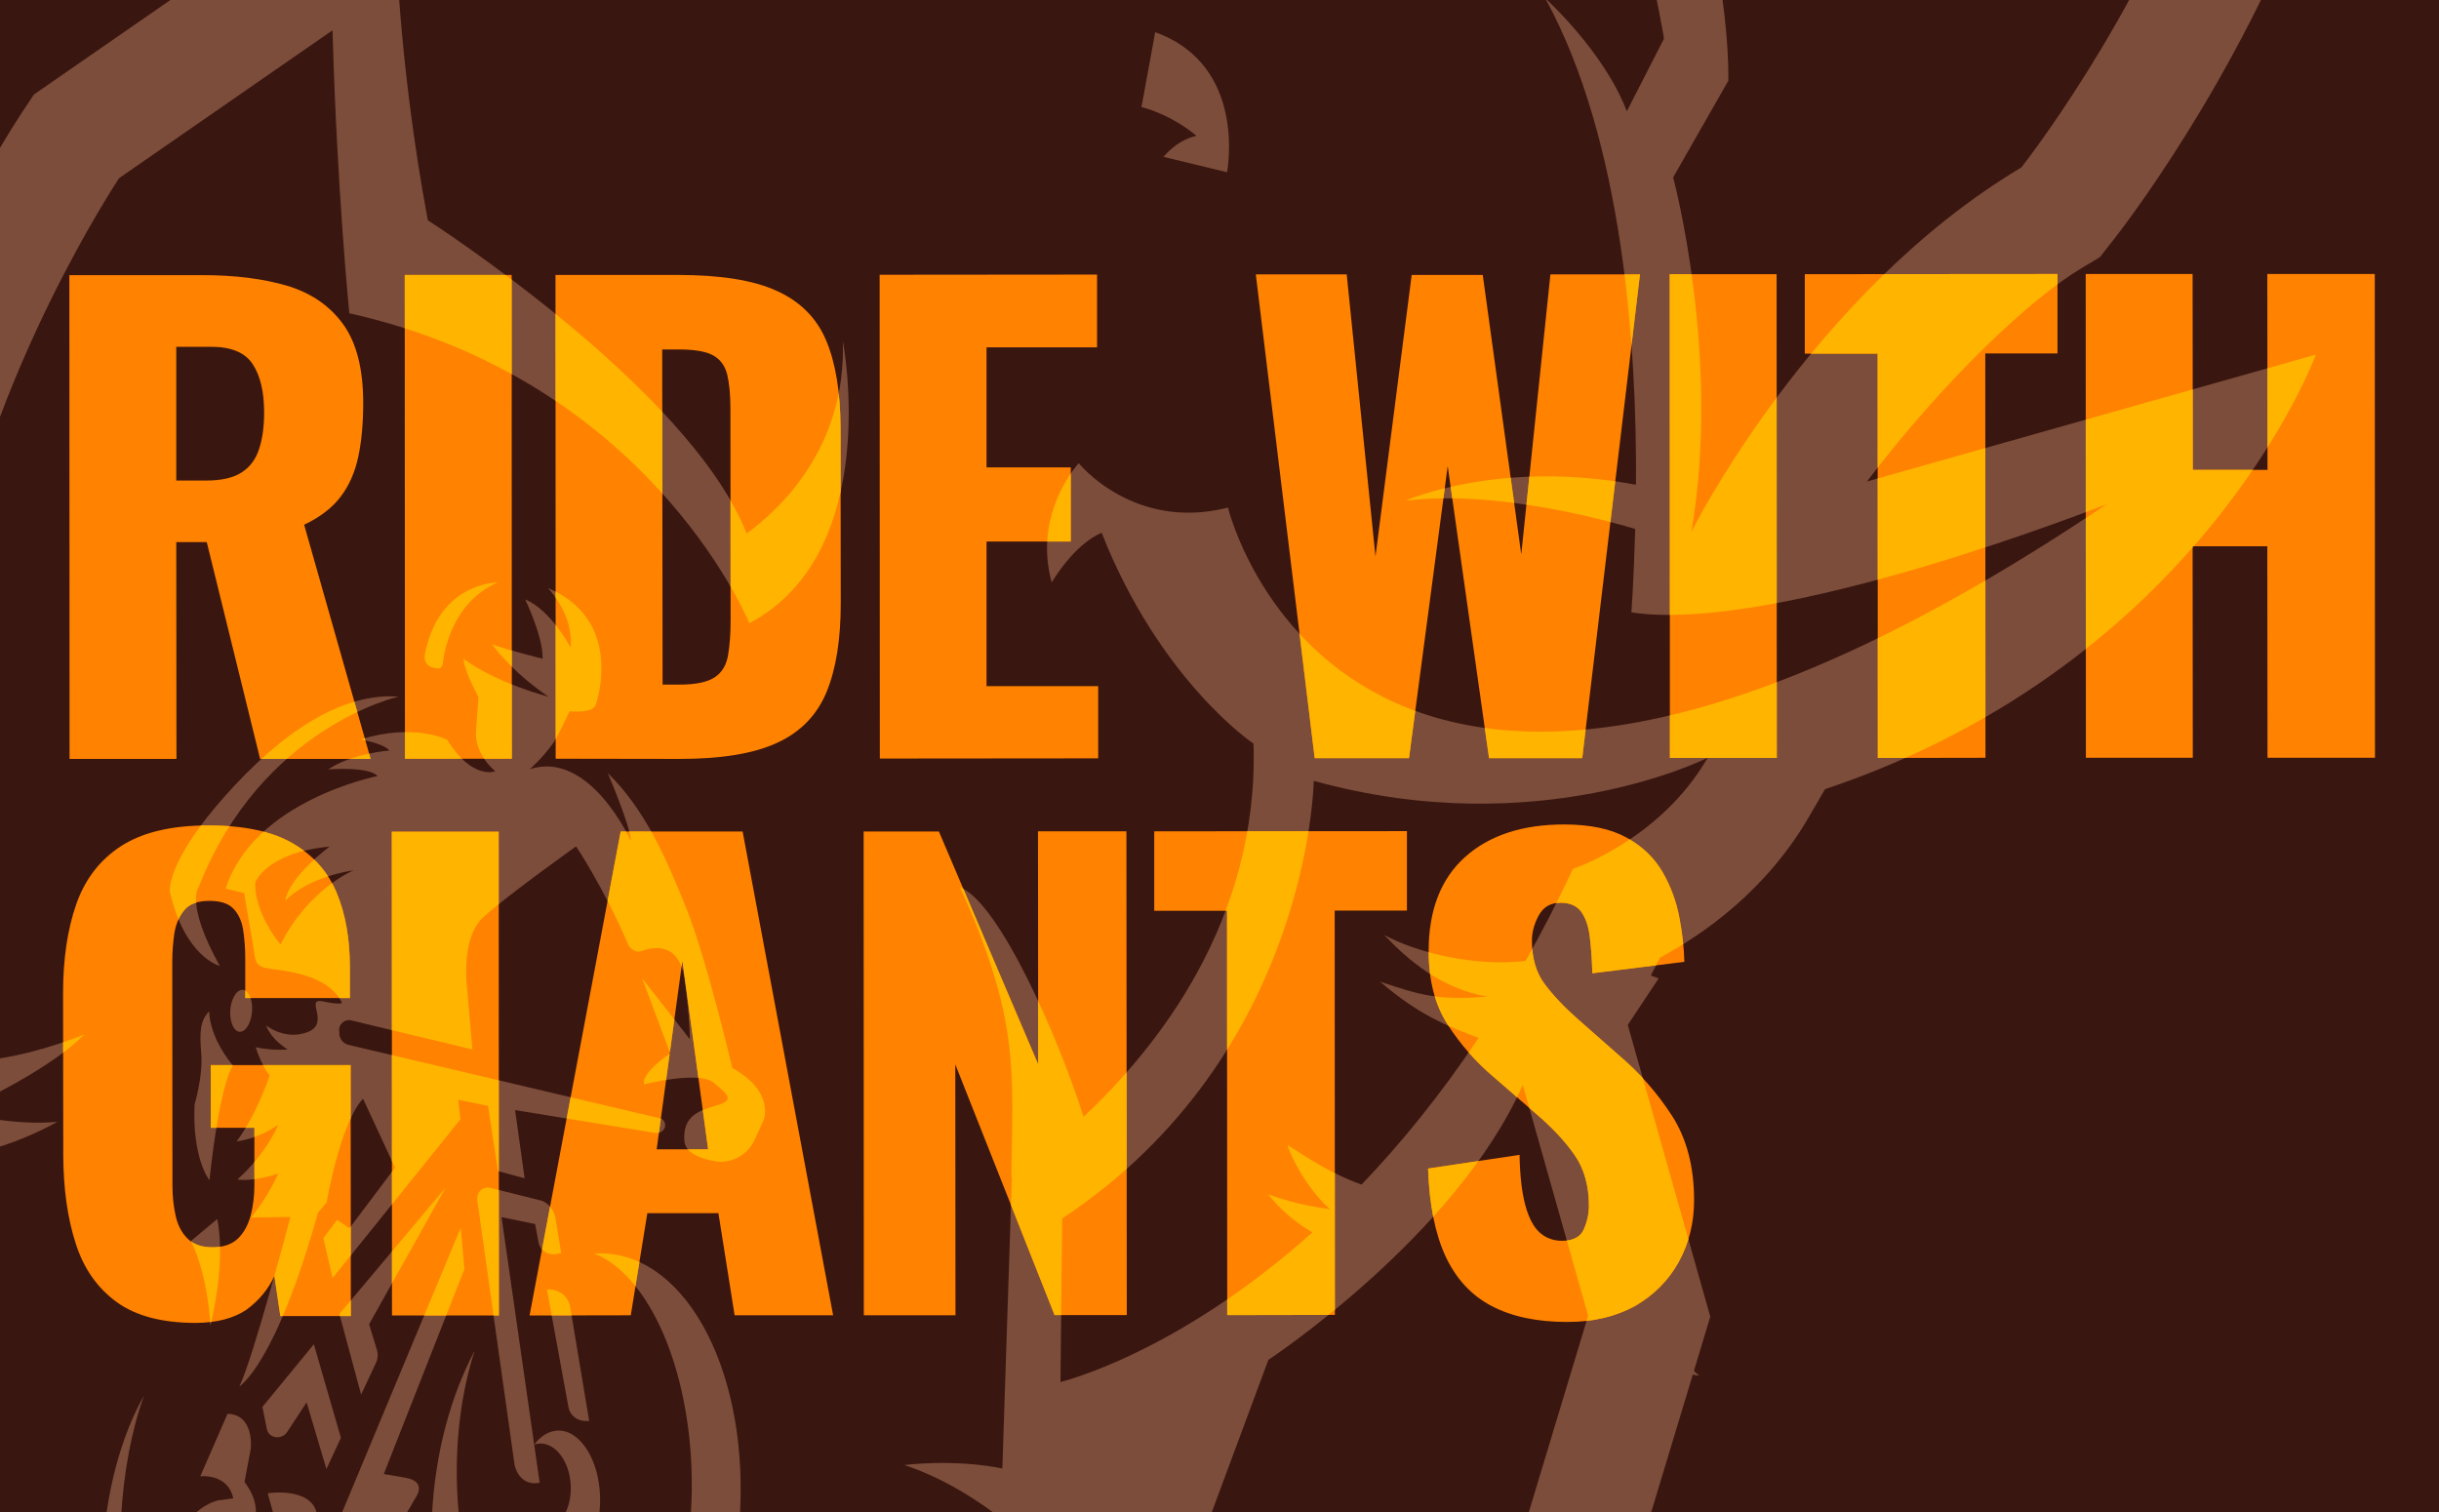
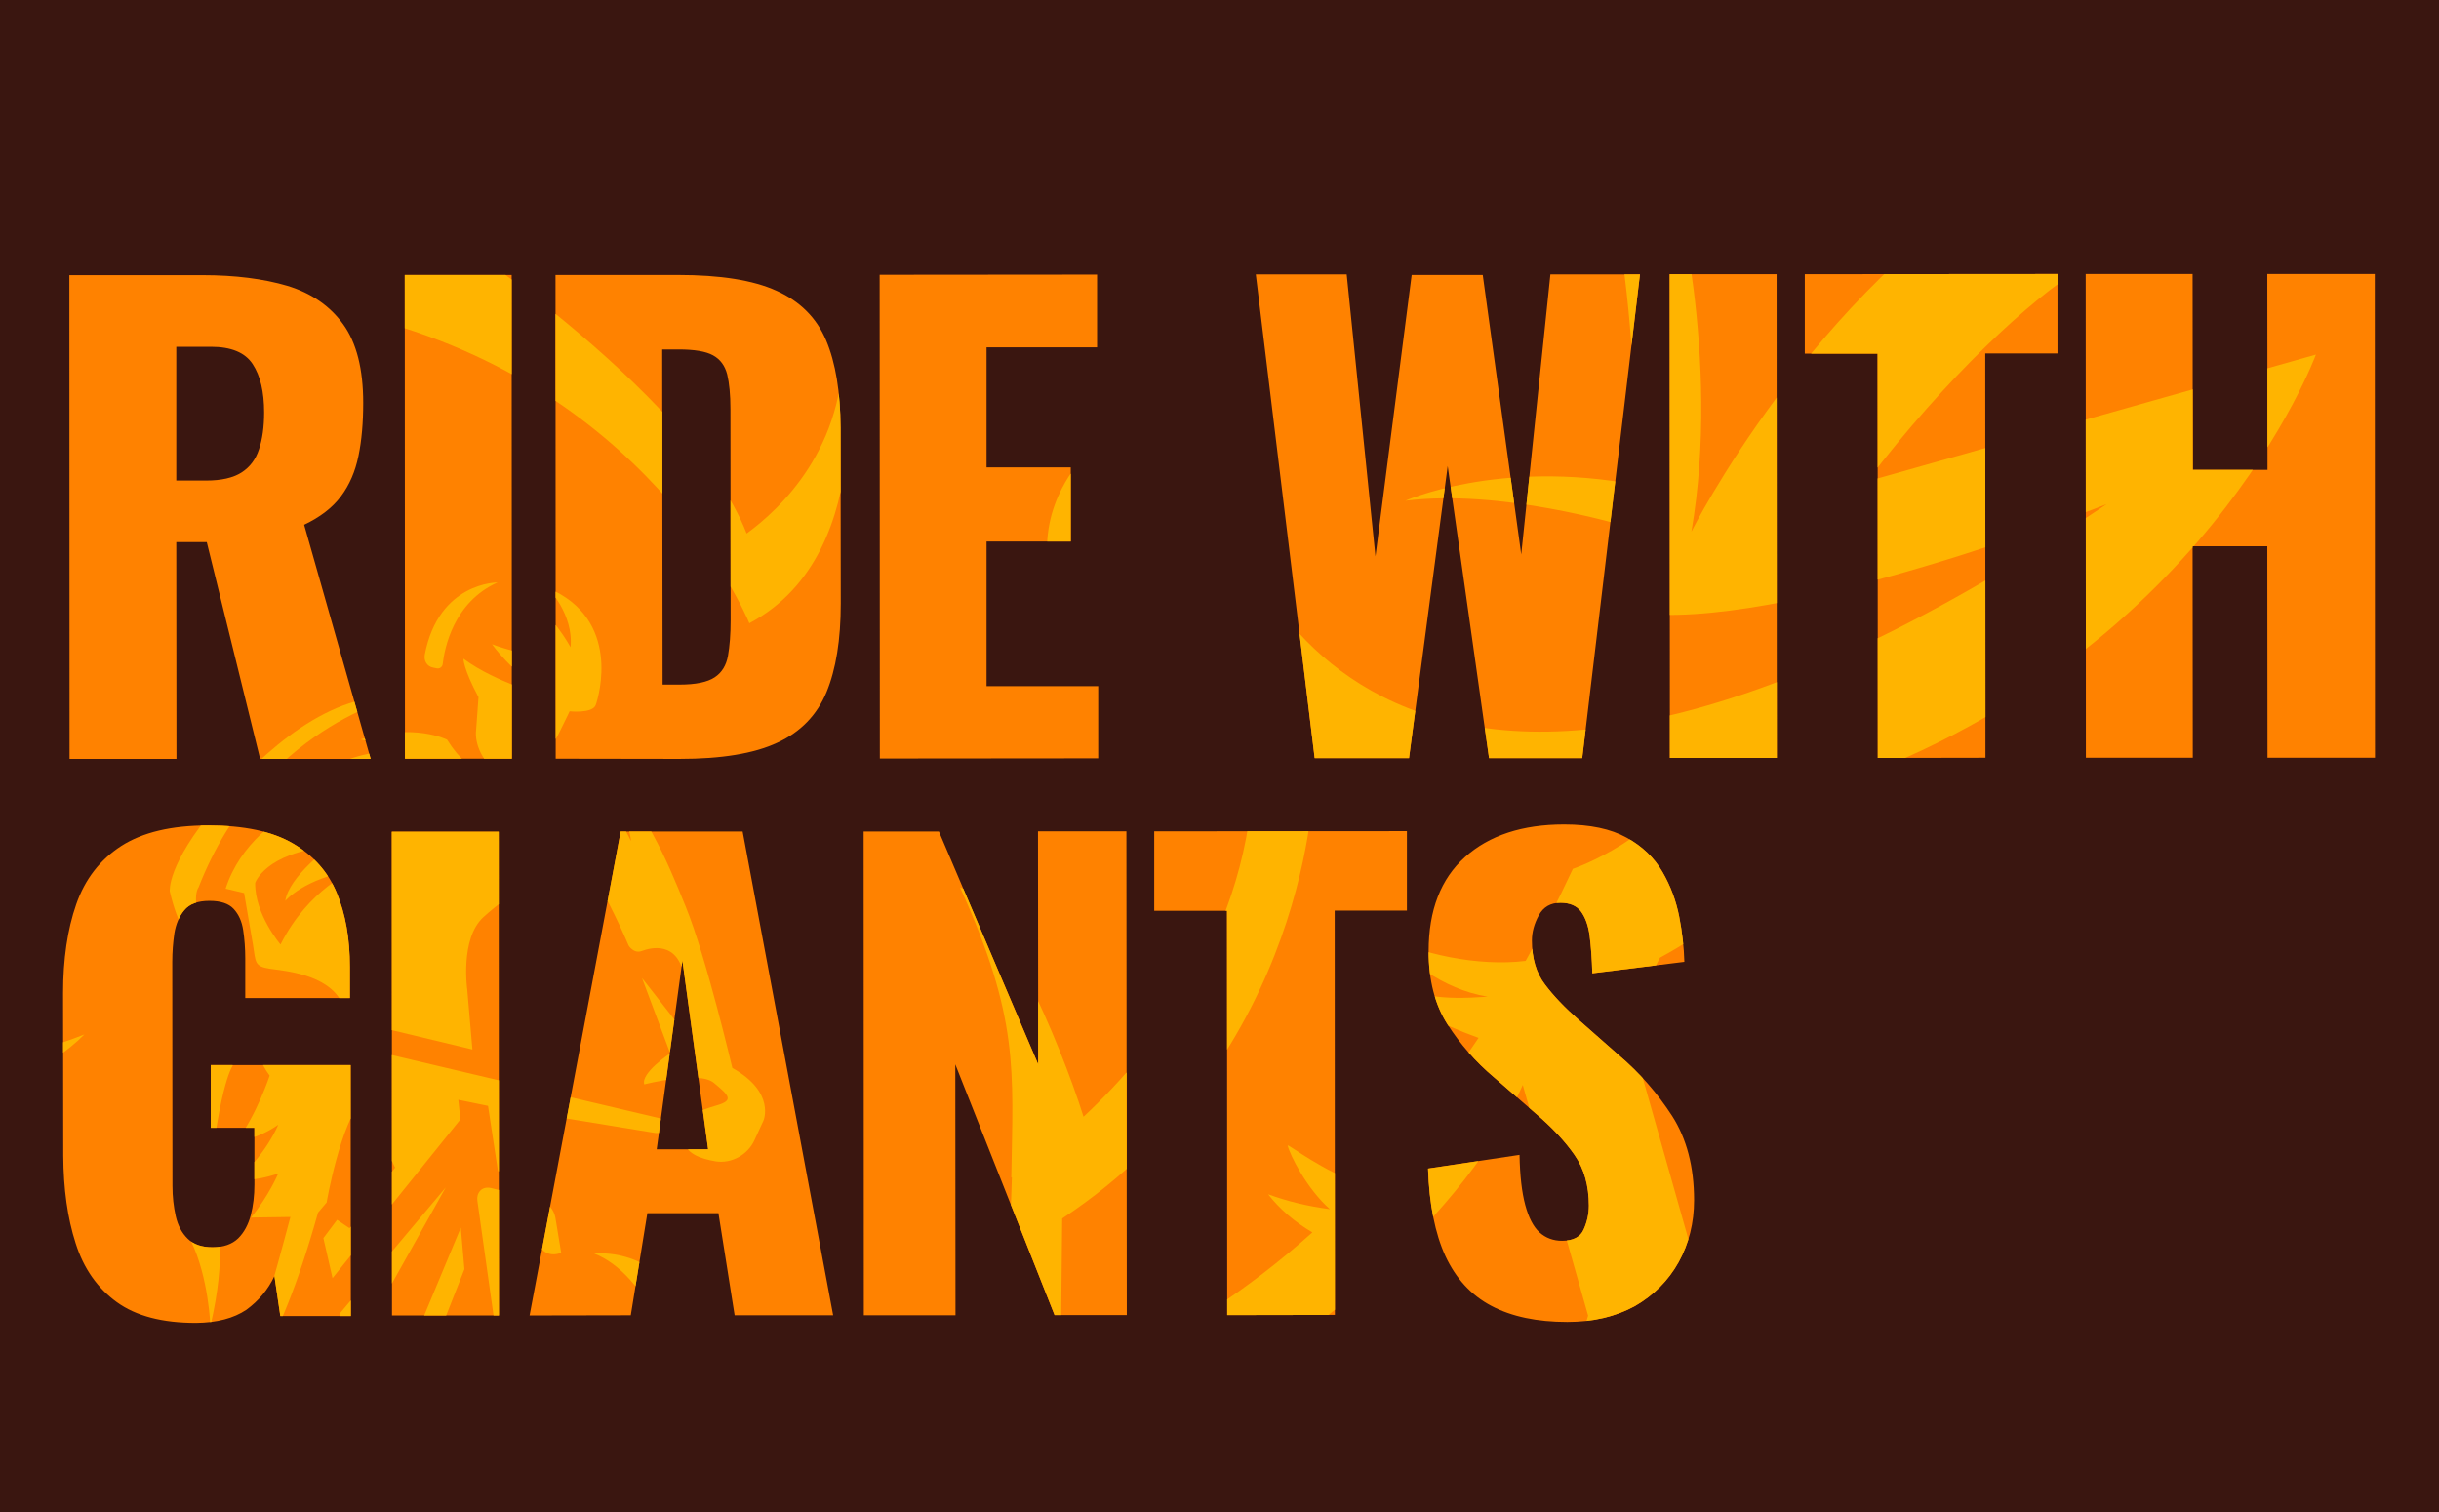
<svg xmlns="http://www.w3.org/2000/svg" xmlns:xlink="http://www.w3.org/1999/xlink" version="1.1" id="Layer_1" x="0px" y="0px" viewBox="0 0 1279.9 793.6" style="enable-background:new 0 0 1279.9 793.6;" xml:space="preserve">
  <style type="text/css">
	.st0{fill:#3A1610;}
	.st1{clip-path:url(#SVGID_00000049936816145214192790000017596686403942227590_);}
	.st2{fill:#7C4D3A;}
	.st3{fill:#FF8200;}
	.st4{clip-path:url(#SVGID_00000116204546912050074920000017394074576098967987_);}
	.st5{fill:#FFB400;}
</style>
  <g>
</g>
  <g>
</g>
  <g>
</g>
  <g>
</g>
  <g>
    <rect y="0" class="st0" width="1279.9" height="793.6" />
    <g>
      <defs>
-         <rect id="SVGID_1_" y="0" width="1279.9" height="793.6" />
-       </defs>
+         </defs>
      <clipPath id="SVGID_00000109006552100338081240000006115258907749426842_">
        <use xlink:href="#SVGID_1_" style="overflow:visible;" />
      </clipPath>
      <g style="clip-path:url(#SVGID_00000109006552100338081240000006115258907749426842_);">
        <path class="st2" d="M131.6,760.4c0,0,2.1-18-12.2-18.4l-14.3,32.8c0,0,14.5-1.7,17.3,11.6l-7.8,1c0,0-13.4,2.2-25.2,23.2     c-2,3.5-0.6,7.7,3,9l11.1,4.2c2.3,0.9,5,0.7,7.3-0.6c9.9-5.6,34.9-22.6,17.5-45.4L131.6,760.4z" />
        <path class="st2" d="M150.8,751.4l10.1-15.4l10.4,35l7.6-16.4l-14.2-49.1l-27,32.9l2.3,11.5C141,755,147.9,755.9,150.8,751.4z" />
        <path class="st2" d="M140.5,783.7l4,14.5l-3,6.2c0,0,12.9,0,19.1,0.3c6.2,0.3,6-7.4,6-7.4C166.2,779.7,140.5,783.7,140.5,783.7z" />
        <path class="st2" d="M178.1,689.6l11.4,42.3l7.7-16.4c1.1-2.3,1.3-4.8,0.6-7l-4.1-13.5l40.2-71.8L178.1,689.6z" />
-         <path class="st2" d="M109.8,530.7c-4.6,4.8-5.2,10.2-4.2,22.2c1,12-3.5,26.7-3.5,26.7c-1.3,28.7,7.8,39.8,7.8,39.8     c5.7-52.2,12.3-60.2,12.3-60.2C109.2,543.3,109.8,530.7,109.8,530.7z" />
        <path class="st2" d="M110.4,695.9c8.7-36.7,3.6-56.1,3.6-56.1l-13.8,11.5C109.5,670.3,110.4,695.9,110.4,695.9z" />
        <path class="st2" d="M227.4,350.4l2,0.4c1.4,0.2,2.7-0.8,2.9-2.2c0.9-8.1,5.6-32.6,28.8-42.9c0,0-30.9-0.3-38.2,37.9     C222.3,346.9,224.2,349.9,227.4,350.4z" />
        <path class="st2" d="M126,541.5c3.2-0.1,6-5.1,6.3-11.2c0.3-6.1-2-10.9-5.2-10.8c-3.2,0.1-6,5.1-6.3,11.2     C120.6,536.8,122.9,541.6,126,541.5z" />
        <path class="st2" d="M115.3,506.9c-18.2-32.9-11.1-41.2-11.1-41.2c33-84.2,105-100.1,105-100.1c-35.2-2.6-69.8,26.9-95.9,57.7     c-25.9,30.7-24.2,44.5-24.2,44.5C97,502.5,115.3,506.9,115.3,506.9z" />
        <path class="st2" d="M384.3,560.5c0,0-13.7-58.2-24.4-84.5c-10.6-26.3-21.6-51.4-41-70.3c0,0,11.9,27.6,12.2,35.7     c0,0-21.6-48-53.1-37.7c0,0,10.4-9.1,15-18.3c4.6-9.2,5.9-12.1,5.9-12.1s12,1.3,13.7-3.3c1.7-4.6,13.5-45.2-25.1-61.4     c0,0,13.6,13.7,11.9,31.1c0,0-10.5-19.7-23.8-25.1c0,0,9.7,20.2,9.1,31.1c0,0-20.5-5.1-26.5-7.6c0,0,9.6,14,29.7,27.6     c0,0-27.4-7.1-44.7-20c0,0-0.2,5.1,7.9,20.2l-1.3,17.8c0,0-1.6,10.8,10.1,21.1c0,0-12,4.8-25.3-16.6c0,0-17.3-8.9-45.4-0.1     c0,0,12.4,2.1,15.1,5.8c0,0-19.8,1.5-32,9.9c0,0,21.3-1.7,25.8,3.5c0,0-64.9,12.7-79.7,59.1l9.7,2.3c0,0,3.2,18.6,4.7,27.4     c1.4,8.8,0.7,11.1,8.7,12.3c7.9,1.2,30.2,2.7,37.9,17.7c0,0,0.7,1.7-9.7-0.5c-10.4-2.2,3.9,11.2-8.1,16     c-12,4.7-21.9-3.4-21.9-3.4s1.6,6.4,11.3,12.6c0,0-7.6,0.8-16.8-1.2c0,0,2.4,8.5,7.3,14.9c0,0-6.6,20.2-17.3,34.5     c0,0,10.7-0.9,21.8-8.7c0,0-5.9,14.9-21.4,28.7c0,0,7.5,1.6,21.4-3.1c0,0-4.9,11.7-14.3,23.1l20.7-0.3c0,0-19.8,75.2-26.8,88.9     c0,0,18.8-10.8,41.3-91.2l4.5-5.3c0,0,7.1-41.5,19.1-54.5l16.8,36.2l-23.9,31.8l-6.5-4.4l-7.2,9.6l4.8,21l67.1-83.3l-1.1-10.3     l15.6,3.2l5.2,34.2l14,3.8l-5-35.8l73.5,12c2.1,0.4,4.5-0.9,5.1-3c0.6-2.2-0.6-4.2-2.6-4.7l-163.3-38.5c-2.7-0.6-4.6-2.8-4.9-5.5     L178,541c-0.4-3.4,2.9-6.3,6.2-5.5l63.7,15.3l-2.7-31.3c0,0-3.9-26.8,8.4-38.1c12.3-11.3,48.7-37.2,48.7-37.2     s14.4,21.3,27.6,52.1c0,0,2.7,4.4,6.9,2.8c4.2-1.6,19.5-6,22.4,14.7c2.9,20.8,2.8,31.6,2.8,31.6l-25.1-32.1l14.8,39.5     c0,0-15.6,10.4-13.6,16.3c0,0,28.5-7.4,36.5-0.8c8,6.6,10.6,9.2,1.6,11.8c-8.9,2.7-17.9,5.1-17.1,18.4c0.4,6.8,8.6,9.7,16.5,11     c8.2,1.3,16.8-3.4,20.3-11.1l4.7-10.2C400.6,588.3,407.2,573.3,384.3,560.5z M147.2,495.7c0,0-13.5-15.8-13.3-32.3     c0,0,5.1-15.8,39.1-19.1c0,0-21.4,15.7-23.3,28.5c0,0,9.8-11.8,36-16.1C185.7,456.7,161.9,466.4,147.2,495.7z" />
        <path class="st2" d="M606.2,16.9L599,56.2c0,0,14.7,3.3,28.9,15.1c-5.2,1.1-11.3,4.1-17.4,11l33.4,8.1     C643.9,90.4,654.9,34.4,606.2,16.9z" />
        <path class="st2" d="M1092.2,140.8l9.7-5.8l7-8.9c2.7-3.4,65.9-83.9,104.9-189.6l7.7-20.9l-7.5-21c-1.8-5-18.5-50.6-54.8-101.3     c-22.1-30.9-47-57.4-74-78.8c-35.2-27.8-73.9-46.9-115.1-56.6l-15-3.6l-14.9,4c-1.2,0.3-29.3,7.8-65.4,22.6     c-49.9,20.3-90.9,44.3-122,71.1l-5,4.3c-14-3.6-29.3-6.8-45.9-9.3l-9.2-1.4l-9.2,1.4c-2.5,0.4-25.4,4-55.7,13.6     c-1.5,0.5-3,1-4.5,1.5l-6.8-3.3c-3.6-1.7-89-41.9-185.9-41.9c-16.6,0-33,1.2-48.5,3.5l-8.8,1.3l-8.1,3.8     c-3.6,1.7-36.5,17.5-78.3,50.7c-24.5,19.5-47.3,41.2-67.8,64.6c-25.7,29.4-47.8,61.4-65.6,95.2l-7.3,13.8l0.1,10.8L17.8,49.6     l-6.5,9.8c-1.5,2.3-19.6,29.7-40.2,71.8l-21,20l-0.9-6.3l-84.5,69.3c-2.5,2-25,20.9-46.6,51c-27.3,38-42.3,78.6-43.8,118.6     c-3.2,7-5.8,13.8-7.8,20.2c-3.6,11.1-11.9,40.6-11.5,73.6c0.2,17.7,3,33.9,8.2,48.1c7.8,21.3,21.3,38.7,39,50.3     c6.7,4.4,13.8,7.9,21.4,10.5l-25.1,11.4l105.9,28.9l-72.4,338.4H855.2l-0.4-132.9l33.5-110.8l3.4,0.5l-2.8-2.5l8.6-28.5     l-43.3-153.1l16.2-24.4l-4.1-1.5c1.6-3.1,3.2-6.2,4.8-9.4c23.1-12.4,55.9-35.4,78.3-74.1l8.3-14.3     c198.5-66.7,257.6-228.1,257.6-228.1s-230,65-235.6,66.6C1021,198.4,1066.2,156.3,1092.2,140.8z M956-282.3     c142,33.6,200.2,197.5,200.2,197.5c-36,97.7-95.5,172.7-95.5,172.7C950.2,153.8,887.6,279,887.6,279     c15.8-91.8-9.6-185.9-9.6-185.9L907,42.3c0.4-86.8-49.5-210.4-49.5-210.4c-16.8-17.2-64.6-33.5-64.6-33.5     C855.8-255.7,956-282.3,956-282.3z M796.5,812.7c-41.5-7.1-85.8,0.3-85.8,0.3c32.9,3.6,68,16,82.6,21.7l0.2,69.1H595l70.6-190.1     c0,0,98.5-65,133.5-144.3l34.3,121.1L796.5,812.7z M825.4,456c-8,17.2-16.3,33.2-24.8,48.3c-25,3.1-56-3.7-74.2-13.6     c12.2,12.9,29.9,28.3,54.3,32.4c-26,1.8-33.8-0.3-56.5-7.9c17.2,14.7,30.5,21.8,51.7,29.5c-20.2,30.3-41,55.7-61.4,77     c-20.3-7.2-37.3-20.4-38.8-20.6c1.1,4.9,10.1,22.9,22.2,33.5c-11.9-1.6-21.9-4-32.4-7.8c5.9,7.6,13.7,14.4,23.2,20     C617,711,556.5,725.3,556.5,725.3l0.9-85.8c130.2-86.2,132-229.7,132-229.7c118.2,32.8,206.7-12.1,206.7-12.1     C871.2,440.9,825.4,456,825.4,456z M1105.5,264.6c-397.3,267.6-461.1,1.8-461.1,1.8c-49.5,12.6-78.3-23.3-78.3-23.3     s-24.3,25.8-14.2,62.6c0,0,11.3-19.7,26.2-26.1c30.7,77.9,79.7,110.7,79.7,110.7c2.9,92.9-50.8,159.9-89.2,195.8     c-12.8-40.7-44.2-112.6-64.8-120.4c31.1,68.8,27.8,95.8,26.9,152.2c0.1,0,0.2,0,0.3,0l-5,152.8c-25.9-5.2-51.4-1.8-51.4-1.8     c22.8,7.5,41.9,21.1,50.3,27.7c-14.5,0.4-59.5,2.5-84.8,13.1c47.7,1.2,74.7,13.2,84.6,18.8l11.6,75.3H349.2     c21.6-24.9,37-65.4,39.2-111c3.8-76.8-30.8-137.9-76.6-134.9c0,0.1,0,0,0,0c26.9,10.5,48.5,55.1,51,111     c2.9,66.7-22.5,123.6-56.6,126.9c-33.9,3.3-63.5-47.6-66.3-113.6c-1.1-27,2.4-52.4,9.2-73.3c-12.5,23.5-20.7,53.4-22.4,85.9     c-2.3,44.7,8.6,84.4,27.2,109H136.4c12.6-18.8,21.9-47.3,24.9-79.6l-22.3,0.2c-6.9,43-23.7,74.5-41.7,74.6     c-21.6,0.1-36.7-45.6-33.8-102c1.3-24.4,5.7-46.9,12.1-64.6c-11.8,20.7-20.1,50.3-21.8,83.1c-1.8,35.8,4.6,67.7,16.1,88.2h-162     l63.4-296.5C0.4,606.1,30,588.8,30,588.8c-21.5,1.8-42.1-2.8-51.4-5.4c11.9-5.4,48.4-22.9,65.7-40.5     c-31.5,12.4-54.7,14.7-68.1,14.5l-1.4-139.8c-13.8,41.9-35.8,76-73.5,98.2c-16.2,9.6-30.5,14.5-42.8,14.9     c-8.6,0.3-16.3-1.8-22.9-6.1c-28.5-18.6-19.6-74.7-10.9-101.8c2.4-7.5,6.1-15.9,10.9-25c-4.7-76.5,67.9-136,67.9-136l2.6,18.1     c9.6-10.6,20.3-21.6,32.5-33.1l-17.6,107.5c0,0-30.3,24.1-55.3,53.2c-4.1,7.6-7.2,14.6-9.1,20.6c-9.6,29.9-9.5,64.2,0.3,70.6     c4.4,2.8,15.1-0.3,28.8-8.4c48-28.4,81-117.4,88.1-171.7l0-2.5c0.3-1.9,0.6-3.8,0.9-5.7c0-0.2,0.1-0.5,0.1-0.7l0-0.6     c0,0,0,0.2,0,0.5C-5.8,195.9,62.5,93.5,62.5,93.5l112-77.6c2.3,83.4,8.8,148.5,8.8,148.5C337.9,199,390.8,321.3,393.1,326.8     l0.1,0.3c70.6-37.4,49.1-148.1,49.1-148.1c1.8,55.8-32.9,88.2-50.5,101c-29.6-76.1-167.3-164.4-167.3-164.4     c-16-86.1-16.8-150.9-16.8-150.9c68.4-129.6,183.4-183.5,183.4-183.5c98.4-14.8,198.9,33.1,198.9,33.1     c-30.7,16.1-56.9,45.6-56.9,45.6c-9.5,27.5-17,64.5-21.5,89.4c-7.2-2.2-33.1-9.1-58.9-1.7c0,0,51.2,12.1,54.3,29.3     C522.1-74.2,558.7-137,558.7-137c54.8-43.1,134.2-55.2,134.2-55.2c87.4,13,131.9,48.8,131.9,48.8c36,83.5,48.4,163.7,48.4,163.7     l-19.5,38.1c-12-31.5-42.8-59.3-42.8-59.3C852,74.2,859,183.2,858.5,254.4c-72.1-13.5-121,8.4-121,8.4     c49.8-6.2,111.6,12.1,120.6,14.8c-0.9,29.8-2,43.8-2,43.8C933.1,333,1105.5,264.6,1105.5,264.6z" />
        <path class="st2" d="M168.2,820.9l1.1,0.2c7.2,1.4,14.7-2.8,17.6-9.7l1-2.3c0,0,16.2-0.4,21.2-8.1c5-7.7,8.8-14.7,8.8-14.7     s6.7-8.6-4.9-10.7c-11.6-2-11.6-2-11.6-2l42.3-107.5l-1.9-21.8L168.2,820.9z" />
-         <path class="st2" d="M283.2,778.2l-20-139.4l17.6,3.6l1.8,9.6c0.8,4.4,5.1,7.1,9.8,6.1l2.1-0.5l-3-18.2c-0.6-4.2-4-8.7-8.3-9.5     l-25.6-6.4c-5.1-1.1-7.7,2.9-7.1,6.7l19.5,138.4C269.9,768.5,272,780.3,283.2,778.2z" />
        <path class="st2" d="M287,676.7l11.3,61.8c0.8,4.3,4.5,7.3,9.1,7.3l1.8,0l-10-59.9c-0.9-5.5-5.7-9.3-11.5-9.2L287,676.7z" />
        <path class="st2" d="M292.9,750.8c-4.8,0.1-9.1,2.8-12.5,7.3c0.9-0.3,1.7-0.4,2.7-0.5c8.5-0.4,15.9,9.5,16.4,22.1     c0.5,12.6-6,23.1-14.6,23.5c-3.9,0.2-7.6-1.9-10.5-5.3c3.3,13.5,11.3,23,20.4,23c11.6-0.1,20.7-15.9,20.1-35.3     C314.4,766.1,304.5,750.6,292.9,750.8z" />
      </g>
    </g>
    <path class="st3" d="M36.5,398.3l-0.1-253.9l69.9,0c17.1,0,32,1.9,44.5,5.6c12.5,3.8,22.3,10.5,29.3,20.2   c7,9.7,10.5,23.5,10.5,41.2c0,10.5-0.8,19.7-2.5,27.9c-1.7,8.2-4.7,15.2-9.2,21.2c-4.5,6-10.9,10.9-19.3,14.9l34.9,122.9l-58,0   l-28-113.8l-16,0l0.1,113.8L36.5,398.3z M92.5,252.2l15.7,0c7.9,0,14.1-1.4,18.5-4.2c4.4-2.8,7.5-6.9,9.2-12.2   c1.8-5.3,2.7-11.8,2.7-19.3c0-10.9-2-19.3-6-25.4c-4-6.1-11.3-9.1-21.9-9.1l-18.2,0L92.5,252.2z M212.5,398.2l-0.1-253.9l56.1,0   l0.1,253.9L212.5,398.2z M291.6,398.2l-0.1-253.9l64.3,0c22.1,0,39.4,2.7,51.7,8.3c12.3,5.5,21,14.2,26,26   c5,11.8,7.5,27.1,7.6,45.9l0.1,92.2c0,19-2.5,34.5-7.5,46.6c-5,12-13.6,20.9-25.8,26.5c-12.2,5.7-29.3,8.5-51.3,8.5L291.6,398.2z    M347.7,359.3l8.8,0c8.6,0,14.7-1.3,18.5-3.8c3.8-2.5,6.1-6.3,7-11.3c0.9-5,1.4-11.3,1.4-18.8l-0.1-110.7c0-7.5-0.6-13.6-1.7-18.2   c-1.2-4.6-3.6-7.9-7.4-10c-3.8-2.1-9.8-3.1-18.2-3.1l-8.5,0L347.7,359.3z M461.7,398.1l-0.1-253.9l114.1-0.1l0,38.2l-58,0l0,63   l44.2,0l0,38.9l-44.2,0l0,75.9l58.6,0l0,37.9L461.7,398.1z M689.9,397.9L659,144l47.7,0l15.1,148l19-147.7l37.3,0L798.3,291   l15.3-147l47,0l-30.3,253.9l-48.9,0l-21.7-153.3l-20.3,153.3L689.9,397.9z M876.3,397.8l-0.1-253.9l56.1,0l0.1,253.9L876.3,397.8z    M985.4,397.8l-0.1-212.2l-38.2,0l0-41.7l132.6-0.1l0,41.7l-37.9,0l0.1,212.2L985.4,397.8z M1094.6,397.7l-0.1-253.9l56.1,0   l0.1,102.8l39.2,0l-0.1-102.8l56.4,0l0.1,253.9l-56.4,0l-0.1-111l-39.2,0l0.1,111L1094.6,397.7z M102.8,694.3   c-17.6,0-31.4-3.6-41.5-10.9c-10.1-7.3-17.4-17.6-21.6-30.9c-4.3-13.3-6.4-28.6-6.5-45.9l-0.1-85.3c0-18,2.3-33.5,6.9-46.7   c4.6-13.2,12.5-23.4,23.6-30.6c11.2-7.2,26.4-10.8,45.6-10.8c18.8,0,33.6,3.1,44.4,9.4c10.8,6.3,18.5,14.9,23.1,26   c4.6,11.1,6.9,24,6.9,38.9l0,16.3l-54.9,0l0-20.7c0-5.4-0.4-10.4-1.1-15c-0.7-4.6-2.4-8.3-5-11.1c-2.6-2.8-6.8-4.2-12.7-4.2   c-6.1,0-10.5,1.6-13.2,4.9c-2.7,3.2-4.4,7.3-5.2,12.1c-0.7,4.8-1.1,9.8-1.1,15l0.1,117.6c0,5.6,0.6,10.9,1.7,15.8   c1.1,4.9,3.2,8.9,6.3,11.9c3,3,7.4,4.5,13,4.5c5.8,0,10.3-1.6,13.5-4.7c3.1-3.1,5.3-7.2,6.6-12.2c1.3-5,1.9-10.3,1.9-16l0-29.8   l-22.9,0l0-32.9l73.4,0l0.1,131.7l-37,0l-3.1-21c-3.3,7.1-8.3,13-14.7,17.7C122.6,691.9,113.9,694.2,102.8,694.3z M205.7,690.4   l-0.1-253.9l56.1,0l0.1,253.9L205.7,690.4z M277.9,690.4l47.8-254l64,0l47.5,253.9l-51.7,0l-8.5-53.6l-37.3,0l-8.7,53.6   L277.9,690.4z M344.6,603.2l27,0l-13.5-99.1L344.6,603.2z M453.3,690.3l-0.1-253.9l39.5,0l52.1,122.2l-0.1-122.3l46.4,0l0.2,253.9   l-37.9,0l-52.1-131.6l0.1,131.7L453.3,690.3z M644,690.2l-0.1-212.2l-38.2,0l0-41.7l132.6-0.1l0,41.7l-37.9,0l0.1,212.2L644,690.2z    M822.5,693.8c-15.9,0-29.2-2.8-39.8-8.4c-10.7-5.6-18.7-14.4-24.2-26.2c-5.4-11.8-8.5-27.1-9.1-45.9l48-7.2   c0.2,10.9,1.2,19.6,3,26.3c1.8,6.7,4.3,11.5,7.5,14.4c3.2,2.9,7.2,4.4,11.8,4.4c5.8,0,9.7-2,11.4-6c1.8-4,2.7-8.2,2.7-12.5   c0-10.4-2.5-19.3-7.5-26.5c-5-7.2-11.8-14.5-20.4-21.8l-22-19.1c-9.6-8.1-17.7-17.4-24.3-27.7c-6.6-10.3-9.9-23.1-9.9-38.4   c0-21.5,6.4-38,19.1-49.4c12.7-11.4,30.1-17.1,52-17.1c13.6,0,24.5,2.3,32.8,6.9c8.3,4.6,14.5,10.6,18.8,18   c4.3,7.4,7.2,15.3,8.8,23.5c1.6,8.3,2.5,16.1,2.7,23.7l-48.3,6c-0.2-7.5-0.7-14.1-1.4-19.6c-0.7-5.5-2.3-9.8-4.6-12.9   c-2.3-3-5.9-4.5-10.7-4.5c-5.2,0-9,2.2-11.4,6.6c-2.4,4.4-3.6,8.8-3.6,13.2c0,9.4,2.3,17.1,6.8,23c4.5,6,10.4,12.2,17.7,18.6   l21,18.5c11.1,9.4,20.4,20.1,28.1,32c7.6,11.9,11.5,26.6,11.5,44.2c0,11.9-2.7,22.7-8.1,32.5c-5.4,9.7-13.1,17.4-23,23.1   C847.8,691,836.1,693.8,822.5,693.8z" />
    <g>
      <defs>
        <path id="SVGID_00000106849262745464180700000005298239485579935160_" d="M36.5,398.3l-0.1-253.9l69.9,0c17.1,0,32,1.9,44.5,5.6     c12.5,3.8,22.3,10.5,29.3,20.2c7,9.7,10.5,23.5,10.5,41.2c0,10.5-0.8,19.7-2.5,27.9c-1.7,8.2-4.7,15.2-9.2,21.2     c-4.5,6-10.9,10.9-19.3,14.9l34.9,122.9l-58,0l-28-113.8l-16,0l0.1,113.8L36.5,398.3z M92.5,252.2l15.7,0     c7.9,0,14.1-1.4,18.5-4.2c4.4-2.8,7.5-6.9,9.2-12.2c1.8-5.3,2.7-11.8,2.7-19.3c0-10.9-2-19.3-6-25.4c-4-6.1-11.3-9.1-21.9-9.1     l-18.2,0L92.5,252.2z M212.5,398.2l-0.1-253.9l56.1,0l0.1,253.9L212.5,398.2z M291.6,398.2l-0.1-253.9l64.3,0     c22.1,0,39.4,2.7,51.7,8.3c12.3,5.5,21,14.2,26,26c5,11.8,7.5,27.1,7.6,45.9l0.1,92.2c0,19-2.5,34.5-7.5,46.6     c-5,12-13.6,20.9-25.8,26.5c-12.2,5.7-29.3,8.5-51.3,8.5L291.6,398.2z M347.7,359.3l8.8,0c8.6,0,14.7-1.3,18.5-3.8     c3.8-2.5,6.1-6.3,7-11.3c0.9-5,1.4-11.3,1.4-18.8l-0.1-110.7c0-7.5-0.6-13.6-1.7-18.2c-1.2-4.6-3.6-7.9-7.4-10     c-3.8-2.1-9.8-3.1-18.2-3.1l-8.5,0L347.7,359.3z M461.7,398.1l-0.1-253.9l114.1-0.1l0,38.2l-58,0l0,63l44.2,0l0,38.9l-44.2,0     l0,75.9l58.6,0l0,37.9L461.7,398.1z M689.9,397.9L659,144l47.7,0l15.1,148l19-147.7l37.3,0L798.3,291l15.3-147l47,0l-30.3,253.9     l-48.9,0l-21.7-153.3l-20.3,153.3L689.9,397.9z M876.3,397.8l-0.1-253.9l56.1,0l0.1,253.9L876.3,397.8z M985.4,397.8l-0.1-212.2     l-38.2,0l0-41.7l132.6-0.1l0,41.7l-37.9,0l0.1,212.2L985.4,397.8z M1094.6,397.7l-0.1-253.9l56.1,0l0.1,102.8l39.2,0l-0.1-102.8     l56.4,0l0.1,253.9l-56.4,0l-0.1-111l-39.2,0l0.1,111L1094.6,397.7z M102.8,694.3c-17.6,0-31.4-3.6-41.5-10.9     c-10.1-7.3-17.4-17.6-21.6-30.9c-4.3-13.3-6.4-28.6-6.5-45.9l-0.1-85.3c0-18,2.3-33.5,6.9-46.7c4.6-13.2,12.5-23.4,23.6-30.6     c11.2-7.2,26.4-10.8,45.6-10.8c18.8,0,33.6,3.1,44.4,9.4c10.8,6.3,18.5,14.9,23.1,26c4.6,11.1,6.9,24,6.9,38.9l0,16.3l-54.9,0     l0-20.7c0-5.4-0.4-10.4-1.1-15c-0.7-4.6-2.4-8.3-5-11.1c-2.6-2.8-6.8-4.2-12.7-4.2c-6.1,0-10.5,1.6-13.2,4.9     c-2.7,3.2-4.4,7.3-5.2,12.1c-0.7,4.8-1.1,9.8-1.1,15l0.1,117.6c0,5.6,0.6,10.9,1.7,15.8c1.1,4.9,3.2,8.9,6.3,11.9     c3,3,7.4,4.5,13,4.5c5.8,0,10.3-1.6,13.5-4.7c3.1-3.1,5.3-7.2,6.6-12.2c1.3-5,1.9-10.3,1.9-16l0-29.8l-22.9,0l0-32.9l73.4,0     l0.1,131.7l-37,0l-3.1-21c-3.3,7.1-8.3,13-14.7,17.7C122.6,691.9,113.9,694.2,102.8,694.3z M205.7,690.4l-0.1-253.9l56.1,0     l0.1,253.9L205.7,690.4z M277.9,690.4l47.8-254l64,0l47.5,253.9l-51.7,0l-8.5-53.6l-37.3,0l-8.7,53.6L277.9,690.4z M344.6,603.2     l27,0l-13.5-99.1L344.6,603.2z M453.3,690.3l-0.1-253.9l39.5,0l52.1,122.2l-0.1-122.3l46.4,0l0.2,253.9l-37.9,0l-52.1-131.6     l0.1,131.7L453.3,690.3z M644,690.2l-0.1-212.2l-38.2,0l0-41.7l132.6-0.1l0,41.7l-37.9,0l0.1,212.2L644,690.2z M822.5,693.8     c-15.9,0-29.2-2.8-39.8-8.4c-10.7-5.6-18.7-14.4-24.2-26.2c-5.4-11.8-8.5-27.1-9.1-45.9l48-7.2c0.2,10.9,1.2,19.6,3,26.3     c1.8,6.7,4.3,11.5,7.5,14.4c3.2,2.9,7.2,4.4,11.8,4.4c5.8,0,9.7-2,11.4-6c1.8-4,2.7-8.2,2.7-12.5c0-10.4-2.5-19.3-7.5-26.5     c-5-7.2-11.8-14.5-20.4-21.8l-22-19.1c-9.6-8.1-17.7-17.4-24.3-27.7c-6.6-10.3-9.9-23.1-9.9-38.4c0-21.5,6.4-38,19.1-49.4     c12.7-11.4,30.1-17.1,52-17.1c13.6,0,24.5,2.3,32.8,6.9c8.3,4.6,14.5,10.6,18.8,18c4.3,7.4,7.2,15.3,8.8,23.5     c1.6,8.3,2.5,16.1,2.7,23.7l-48.3,6c-0.2-7.5-0.7-14.1-1.4-19.6c-0.7-5.5-2.3-9.8-4.6-12.9c-2.3-3-5.9-4.5-10.7-4.5     c-5.2,0-9,2.2-11.4,6.6c-2.4,4.4-3.6,8.8-3.6,13.2c0,9.4,2.3,17.1,6.8,23c4.5,6,10.4,12.2,17.7,18.6l21,18.5     c11.1,9.4,20.4,20.1,28.1,32c7.6,11.9,11.5,26.6,11.5,44.2c0,11.9-2.7,22.7-8.1,32.5c-5.4,9.7-13.1,17.4-23,23.1     C847.8,691,836.1,693.8,822.5,693.8z" />
      </defs>
      <clipPath id="SVGID_00000024684567581425496790000010240808700062362796_">
        <use xlink:href="#SVGID_00000106849262745464180700000005298239485579935160_" style="overflow:visible;" />
      </clipPath>
      <g style="clip-path:url(#SVGID_00000024684567581425496790000010240808700062362796_);">
        <path class="st5" d="M131.6,760.4c0,0,2.1-18-12.2-18.4l-14.3,32.8c0,0,14.5-1.7,17.3,11.6l-7.8,1c0,0-13.4,2.2-25.2,23.2     c-2,3.5-0.6,7.7,3,9l11.1,4.2c2.3,0.9,5,0.7,7.3-0.6c9.9-5.6,34.9-22.6,17.5-45.4L131.6,760.4z" />
        <path class="st5" d="M150.8,751.4l10.1-15.4l10.4,35l7.6-16.4l-14.2-49.1l-27,32.9l2.3,11.5C141,755,147.9,755.9,150.8,751.4z" />
        <path class="st5" d="M140.5,783.7l4,14.5l-3,6.2c0,0,12.9,0,19.1,0.3c6.2,0.3,6-7.4,6-7.4C166.2,779.7,140.5,783.7,140.5,783.7z" />
        <path class="st5" d="M178.1,689.6l11.4,42.3l7.7-16.4c1.1-2.3,1.3-4.8,0.6-7l-4.1-13.5l40.2-71.8L178.1,689.6z" />
        <path class="st5" d="M109.8,530.7c-4.6,4.8-5.2,10.2-4.2,22.2c1,12-3.5,26.7-3.5,26.7c-1.3,28.7,7.8,39.8,7.8,39.8     c5.7-52.2,12.3-60.2,12.3-60.2C109.2,543.3,109.8,530.7,109.8,530.7z" />
        <path class="st5" d="M110.4,695.9c8.7-36.7,3.6-56.1,3.6-56.1l-13.8,11.5C109.5,670.3,110.4,695.9,110.4,695.9z" />
        <path class="st5" d="M227.4,350.4l2,0.4c1.4,0.2,2.7-0.8,2.9-2.2c0.9-8.1,5.6-32.6,28.8-42.9c0,0-30.9-0.3-38.2,37.9     C222.3,346.9,224.2,349.9,227.4,350.4z" />
-         <path class="st5" d="M126,541.5c3.2-0.1,6-5.1,6.3-11.2c0.3-6.1-2-10.9-5.2-10.8c-3.2,0.1-6,5.1-6.3,11.2     C120.6,536.8,122.9,541.6,126,541.5z" />
        <path class="st5" d="M115.3,506.9c-18.2-32.9-11.1-41.2-11.1-41.2c33-84.2,105-100.1,105-100.1c-35.2-2.6-69.8,26.9-95.9,57.7     c-25.9,30.7-24.2,44.5-24.2,44.5C97,502.5,115.3,506.9,115.3,506.9z" />
        <path class="st5" d="M384.3,560.5c0,0-13.7-58.2-24.4-84.5c-10.6-26.3-21.6-51.4-41-70.3c0,0,11.9,27.6,12.2,35.7     c0,0-21.6-48-53.1-37.7c0,0,10.4-9.1,15-18.3c4.6-9.2,5.9-12.1,5.9-12.1s12,1.3,13.7-3.3c1.7-4.6,13.5-45.2-25.1-61.4     c0,0,13.6,13.7,11.9,31.1c0,0-10.5-19.7-23.8-25.1c0,0,9.7,20.2,9.1,31.1c0,0-20.5-5.1-26.5-7.6c0,0,9.6,14,29.7,27.6     c0,0-27.4-7.1-44.7-20c0,0-0.2,5.1,7.9,20.2l-1.3,17.8c0,0-1.6,10.8,10.1,21.1c0,0-12,4.8-25.3-16.6c0,0-17.3-8.9-45.4-0.1     c0,0,12.4,2.1,15.1,5.8c0,0-19.8,1.5-32,9.9c0,0,21.3-1.7,25.8,3.5c0,0-64.9,12.7-79.7,59.1l9.7,2.3c0,0,3.2,18.6,4.7,27.4     c1.4,8.8,0.7,11.1,8.7,12.3c7.9,1.2,30.2,2.7,37.9,17.7c0,0,0.7,1.7-9.7-0.5c-10.4-2.2,3.9,11.2-8.1,16     c-12,4.7-21.9-3.4-21.9-3.4s1.6,6.4,11.3,12.6c0,0-7.6,0.8-16.8-1.2c0,0,2.4,8.5,7.3,14.9c0,0-6.6,20.2-17.3,34.5     c0,0,10.7-0.9,21.8-8.7c0,0-5.9,14.9-21.4,28.7c0,0,7.5,1.6,21.4-3.1c0,0-4.9,11.7-14.3,23.1l20.7-0.3c0,0-19.8,75.2-26.8,88.9     c0,0,18.8-10.8,41.3-91.2l4.5-5.3c0,0,7.1-41.5,19.1-54.5l16.8,36.2l-23.9,31.8l-6.5-4.4l-7.2,9.6l4.8,21l67.1-83.3l-1.1-10.3     l15.6,3.2l5.2,34.2l14,3.8l-5-35.8l73.5,12c2.1,0.4,4.5-0.9,5.1-3c0.6-2.2-0.6-4.2-2.6-4.7l-163.3-38.5c-2.7-0.6-4.6-2.8-4.9-5.5     L178,541c-0.4-3.4,2.9-6.3,6.2-5.5l63.7,15.3l-2.7-31.3c0,0-3.9-26.8,8.4-38.1c12.3-11.3,48.7-37.2,48.7-37.2     s14.4,21.3,27.6,52.1c0,0,2.7,4.4,6.9,2.8c4.2-1.6,19.5-6,22.4,14.7c2.9,20.8,2.8,31.6,2.8,31.6l-25.1-32.1l14.8,39.5     c0,0-15.6,10.4-13.6,16.3c0,0,28.5-7.4,36.5-0.8c8,6.6,10.6,9.2,1.6,11.8c-8.9,2.7-17.9,5.1-17.1,18.4c0.4,6.8,8.6,9.7,16.5,11     c8.2,1.3,16.8-3.4,20.3-11.1l4.7-10.2C400.6,588.3,407.2,573.3,384.3,560.5z M147.2,495.7c0,0-13.5-15.8-13.3-32.3     c0,0,5.1-15.8,39.1-19.1c0,0-21.4,15.7-23.3,28.5c0,0,9.8-11.8,36-16.1C185.7,456.7,161.9,466.4,147.2,495.7z" />
        <path class="st5" d="M606.2,16.9L599,56.2c0,0,14.7,3.3,28.9,15.1c-5.2,1.1-11.3,4.1-17.4,11l33.4,8.1     C643.9,90.4,654.9,34.4,606.2,16.9z" />
        <path class="st5" d="M1092.2,140.8l9.7-5.8l7-8.9c2.7-3.4,65.9-83.9,104.9-189.6l7.7-20.9l-7.5-21c-1.8-5-18.5-50.6-54.8-101.3     c-22.1-30.9-47-57.4-74-78.8c-35.2-27.8-73.9-46.9-115.1-56.6l-15-3.6l-14.9,4c-1.2,0.3-29.3,7.8-65.4,22.6     c-49.9,20.3-90.9,44.3-122,71.1l-5,4.3c-14-3.6-29.3-6.8-45.9-9.3l-9.2-1.4l-9.2,1.4c-2.5,0.4-25.4,4-55.7,13.6     c-1.5,0.5-3,1-4.5,1.5l-6.8-3.3c-3.6-1.7-89-41.9-185.9-41.9c-16.6,0-33,1.2-48.5,3.5l-8.8,1.3l-8.1,3.8     c-3.6,1.7-36.5,17.5-78.3,50.7c-24.5,19.5-47.3,41.2-67.8,64.6c-25.7,29.4-47.8,61.4-65.6,95.2l-7.3,13.8l0.1,10.8L17.8,49.6     l-6.5,9.8c-1.5,2.3-19.6,29.7-40.2,71.8l-21,20l-0.9-6.3l-84.5,69.3c-2.5,2-25,20.9-46.6,51c-27.3,38-42.3,78.6-43.8,118.6     c-3.2,7-5.8,13.8-7.8,20.2c-3.6,11.1-11.9,40.6-11.5,73.6c0.2,17.7,3,33.9,8.2,48.1c7.8,21.3,21.3,38.7,39,50.3     c6.7,4.4,13.8,7.9,21.4,10.5l-25.1,11.4l105.9,28.9l-72.4,338.4H855.2l-0.4-132.9l33.5-110.8l3.4,0.5l-2.8-2.5l8.6-28.5     l-43.3-153.1l16.2-24.4l-4.1-1.5c1.6-3.1,3.2-6.2,4.8-9.4c23.1-12.4,55.9-35.4,78.3-74.1l8.3-14.3     c198.5-66.7,257.6-228.1,257.6-228.1s-230,65-235.6,66.6C1021,198.4,1066.2,156.3,1092.2,140.8z M956-282.3     c142,33.6,200.2,197.5,200.2,197.5c-36,97.7-95.5,172.7-95.5,172.7C950.2,153.8,887.6,279,887.6,279     c15.8-91.8-9.6-185.9-9.6-185.9L907,42.3c0.4-86.8-49.5-210.4-49.5-210.4c-16.8-17.2-64.6-33.5-64.6-33.5     C855.8-255.7,956-282.3,956-282.3z M796.5,812.7c-41.5-7.1-85.8,0.3-85.8,0.3c32.9,3.6,68,16,82.6,21.7l0.2,69.1H595l70.6-190.1     c0,0,98.5-65,133.5-144.3l34.3,121.1L796.5,812.7z M825.4,456c-8,17.2-16.3,33.2-24.8,48.3c-25,3.1-56-3.7-74.2-13.6     c12.2,12.9,29.9,28.3,54.3,32.4c-26,1.8-33.8-0.3-56.5-7.9c17.2,14.7,30.5,21.8,51.7,29.5c-20.2,30.3-41,55.7-61.4,77     c-20.3-7.2-37.3-20.4-38.8-20.6c1.1,4.9,10.1,22.9,22.2,33.5c-11.9-1.6-21.9-4-32.4-7.8c5.9,7.6,13.7,14.4,23.2,20     C617,711,556.5,725.3,556.5,725.3l0.9-85.8c130.2-86.2,132-229.7,132-229.7c118.2,32.8,206.7-12.1,206.7-12.1     C871.2,440.9,825.4,456,825.4,456z M1105.5,264.6c-397.3,267.6-461.1,1.8-461.1,1.8c-49.5,12.6-78.3-23.3-78.3-23.3     s-24.3,25.8-14.2,62.6c0,0,11.3-19.7,26.2-26.1c30.7,77.9,79.7,110.7,79.7,110.7c2.9,92.9-50.8,159.9-89.2,195.8     c-12.8-40.7-44.2-112.6-64.8-120.4c31.1,68.8,27.8,95.8,26.9,152.2c0.1,0,0.2,0,0.3,0l-5,152.8c-25.9-5.2-51.4-1.8-51.4-1.8     c22.8,7.5,41.9,21.1,50.3,27.7c-14.5,0.4-59.5,2.5-84.8,13.1c47.7,1.2,74.7,13.2,84.6,18.8l11.6,75.3H349.2     c21.6-24.9,37-65.4,39.2-111c3.8-76.8-30.8-137.9-76.6-134.9c0,0.1,0,0,0,0c26.9,10.5,48.5,55.1,51,111     c2.9,66.7-22.5,123.6-56.6,126.9c-33.9,3.3-63.5-47.6-66.3-113.6c-1.1-27,2.4-52.4,9.2-73.3c-12.5,23.5-20.7,53.4-22.4,85.9     c-2.3,44.7,8.6,84.4,27.2,109H136.4c12.6-18.8,21.9-47.3,24.9-79.6l-22.3,0.2c-6.9,43-23.7,74.5-41.7,74.6     c-21.6,0.1-36.7-45.6-33.8-102c1.3-24.4,5.7-46.9,12.1-64.6c-11.8,20.7-20.1,50.3-21.8,83.1c-1.8,35.8,4.6,67.7,16.1,88.2h-162     l63.4-296.5C0.4,606.1,30,588.8,30,588.8c-21.5,1.8-42.1-2.8-51.4-5.4c11.9-5.4,48.4-22.9,65.7-40.5     c-31.5,12.4-54.7,14.7-68.1,14.5l-1.4-139.8c-13.8,41.9-35.8,76-73.5,98.2c-16.2,9.6-30.5,14.5-42.8,14.9     c-8.6,0.3-16.3-1.8-22.9-6.1c-28.5-18.6-19.6-74.7-10.9-101.8c2.4-7.5,6.1-15.9,10.9-25c-4.7-76.5,67.9-136,67.9-136l2.6,18.1     c9.6-10.6,20.3-21.6,32.5-33.1l-17.6,107.5c0,0-30.3,24.1-55.3,53.2c-4.1,7.6-7.2,14.6-9.1,20.6c-9.6,29.9-9.5,64.2,0.3,70.6     c4.4,2.8,15.1-0.3,28.8-8.4c48-28.4,81-117.4,88.1-171.7l0-2.5c0.3-1.9,0.6-3.8,0.9-5.7c0-0.2,0.1-0.5,0.1-0.7l0-0.6     c0,0,0,0.2,0,0.5C-5.8,195.9,62.5,93.5,62.5,93.5l112-77.6c2.3,83.4,8.8,148.5,8.8,148.5C337.9,199,390.8,321.3,393.1,326.8     l0.1,0.3c70.6-37.4,49.1-148.1,49.1-148.1c1.8,55.8-32.9,88.2-50.5,101c-29.6-76.1-167.3-164.4-167.3-164.4     c-16-86.1-16.8-150.9-16.8-150.9c68.4-129.6,183.4-183.5,183.4-183.5c98.4-14.8,198.9,33.1,198.9,33.1     c-30.7,16.1-56.9,45.6-56.9,45.6c-9.5,27.5-17,64.5-21.5,89.4c-7.2-2.2-33.1-9.1-58.9-1.7c0,0,51.2,12.1,54.3,29.3     C522.1-74.2,558.7-137,558.7-137c54.8-43.1,134.2-55.2,134.2-55.2c87.4,13,131.9,48.8,131.9,48.8c36,83.5,48.4,163.7,48.4,163.7     l-19.5,38.1c-12-31.5-42.8-59.3-42.8-59.3C852,74.2,859,183.2,858.5,254.4c-72.1-13.5-121,8.4-121,8.4     c49.8-6.2,111.6,12.1,120.6,14.8c-0.9,29.8-2,43.8-2,43.8C933.1,333,1105.5,264.6,1105.5,264.6z" />
        <path class="st5" d="M168.2,820.9l1.1,0.2c7.2,1.4,14.7-2.8,17.6-9.7l1-2.3c0,0,16.2-0.4,21.2-8.1c5-7.7,8.8-14.7,8.8-14.7     s6.7-8.6-4.9-10.7c-11.6-2-11.6-2-11.6-2l42.3-107.5l-1.9-21.8L168.2,820.9z" />
        <path class="st5" d="M283.2,778.2l-20-139.4l17.6,3.6l1.8,9.6c0.8,4.4,5.1,7.1,9.8,6.1l2.1-0.5l-3-18.2c-0.6-4.2-4-8.7-8.3-9.5     l-25.6-6.4c-5.1-1.1-7.7,2.9-7.1,6.7l19.5,138.4C269.9,768.5,272,780.3,283.2,778.2z" />
-         <path class="st5" d="M287,676.7l11.3,61.8c0.8,4.3,4.5,7.3,9.1,7.3l1.8,0l-10-59.9c-0.9-5.5-5.7-9.3-11.5-9.2L287,676.7z" />
        <path class="st5" d="M292.9,750.8c-4.8,0.1-9.1,2.8-12.5,7.3c0.9-0.3,1.7-0.4,2.7-0.5c8.5-0.4,15.9,9.5,16.4,22.1     c0.5,12.6-6,23.1-14.6,23.5c-3.9,0.2-7.6-1.9-10.5-5.3c3.3,13.5,11.3,23,20.4,23c11.6-0.1,20.7-15.9,20.1-35.3     C314.4,766.1,304.5,750.6,292.9,750.8z" />
      </g>
    </g>
  </g>
</svg>